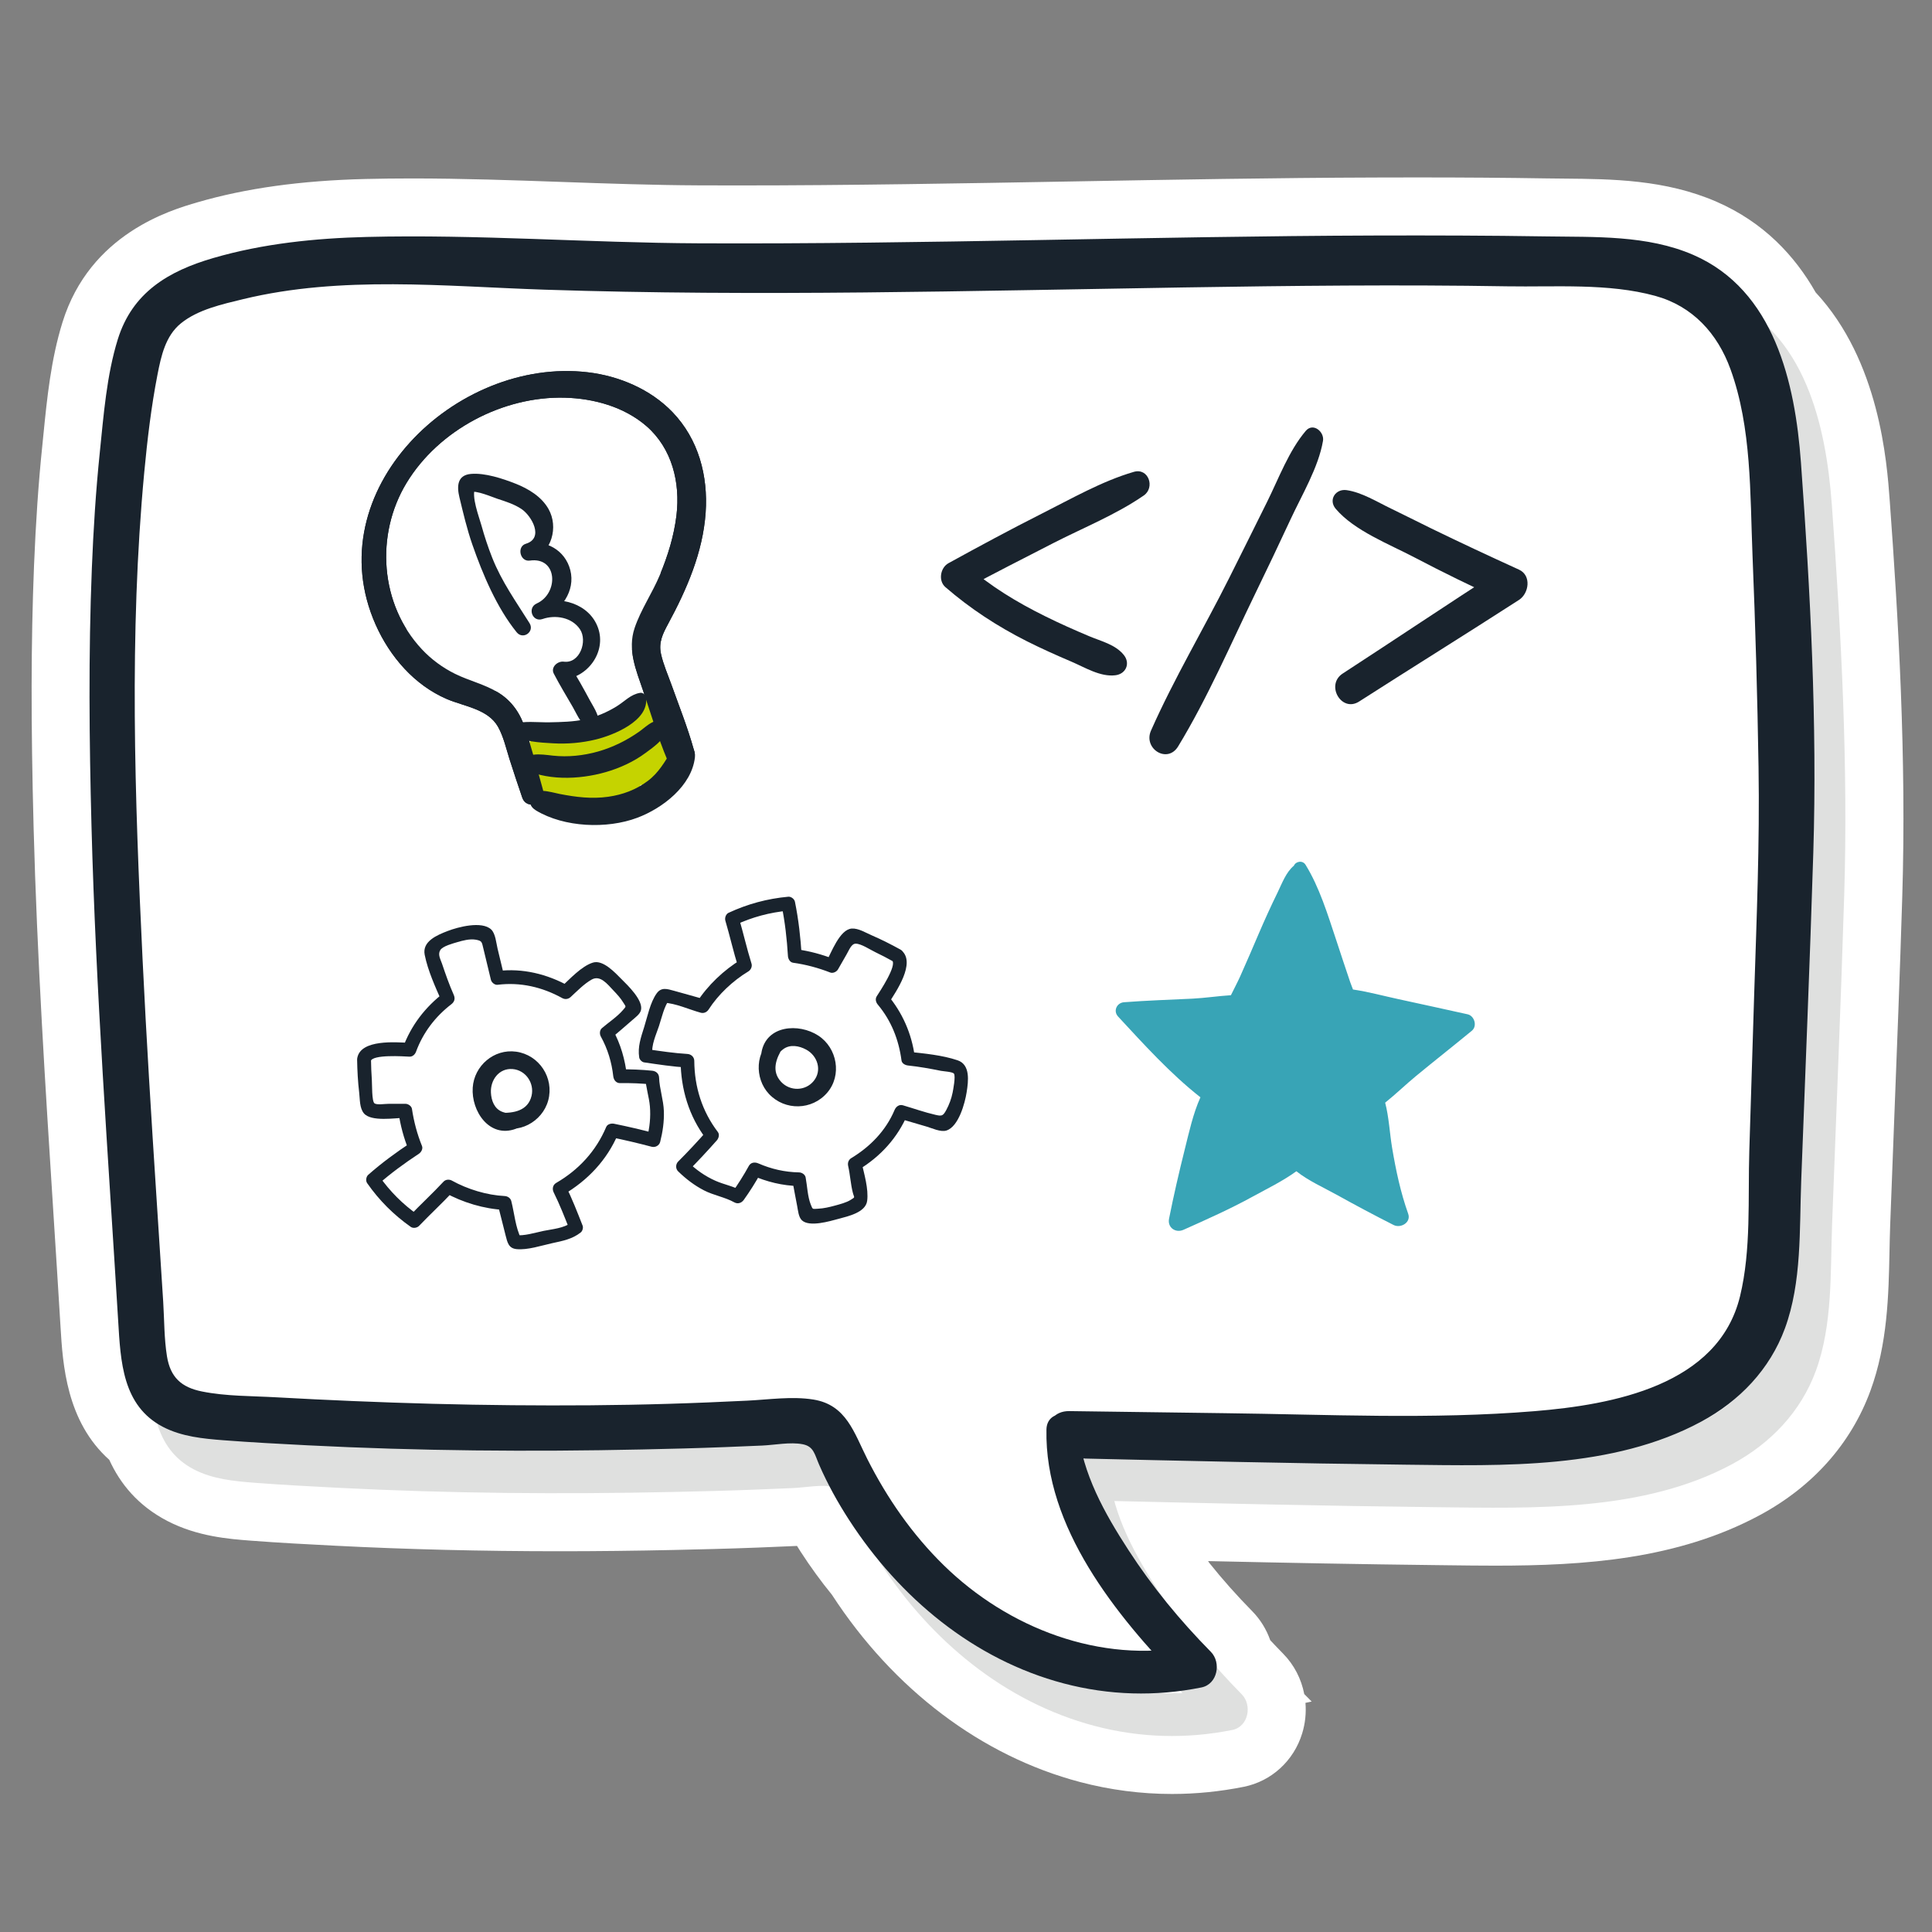
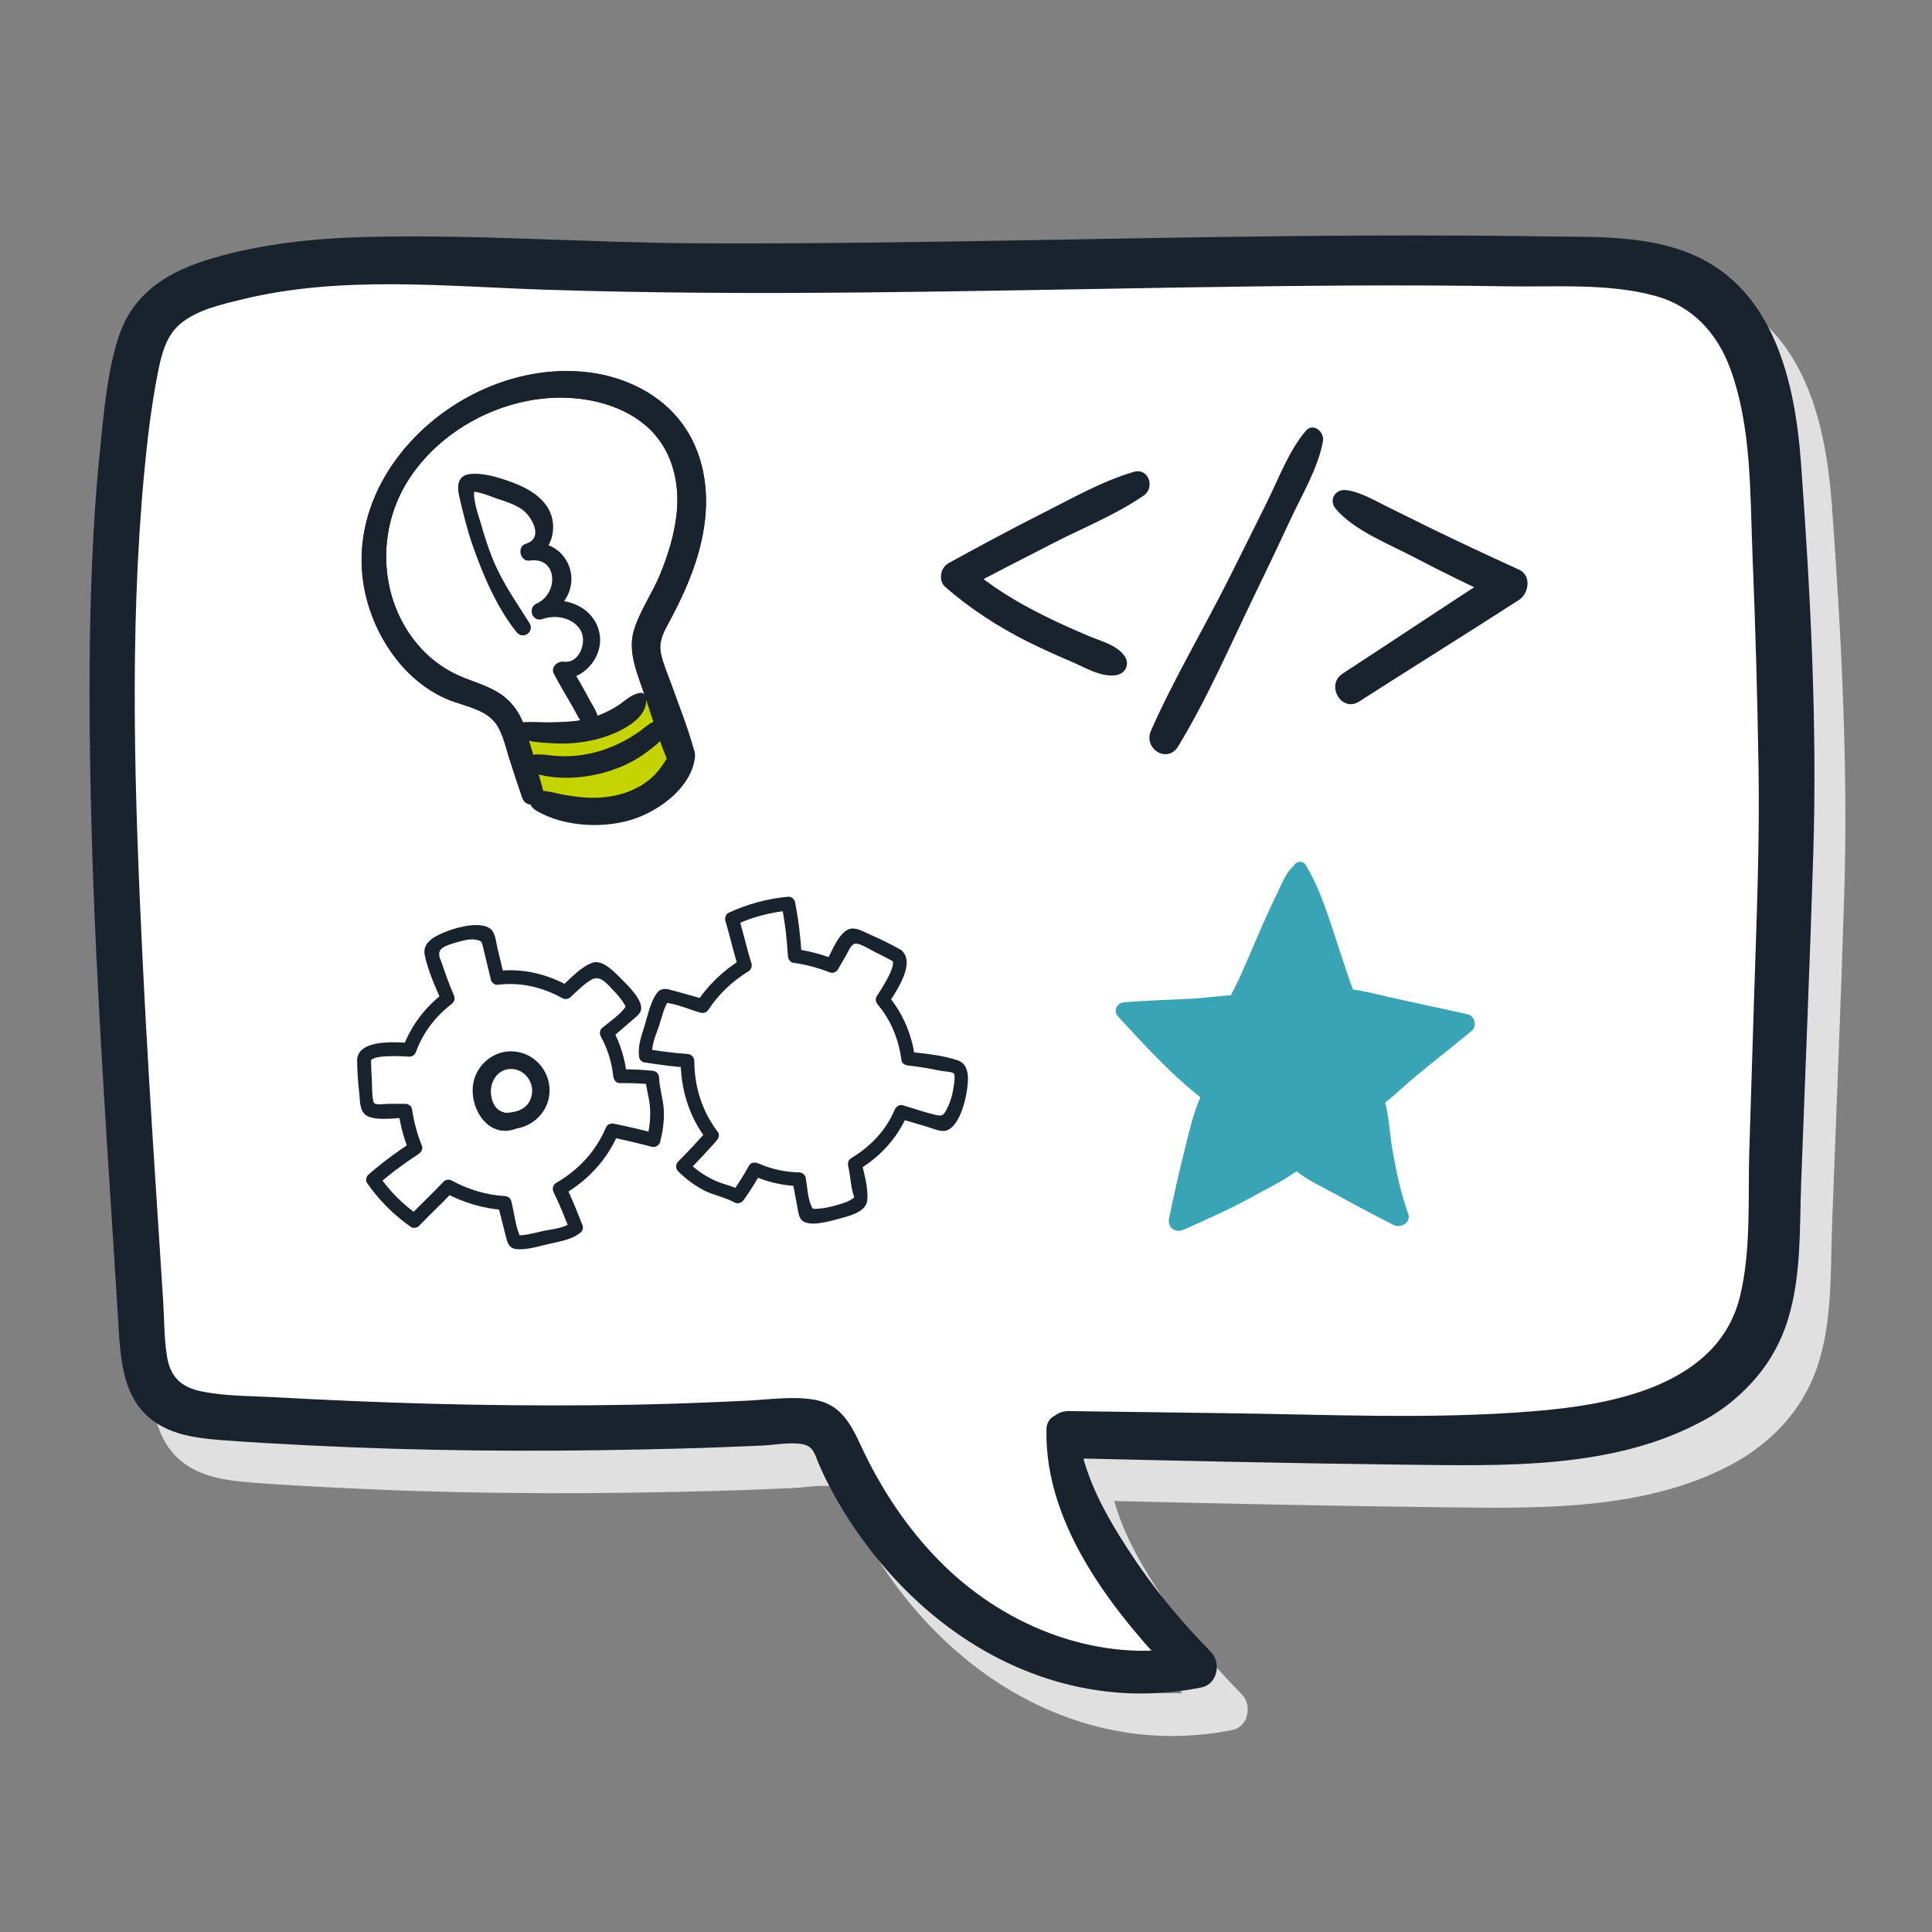
<svg xmlns="http://www.w3.org/2000/svg" version="1.1" id="Layer_1" x="0px" y="0px" viewBox="0 0 500 500" style="enable-background:new 0 0 500 500;" xml:space="preserve">
  <rect x="0" y="0" width="500" height="500" fill="#808080" stroke="none" />
  <style type="text/css">
	.st0{fill:#FFFFFF;}
	.st1{fill:#DFE0DF;}
	.st2{fill:#19232D;}
	.st3{fill:#38A4B6;}
	.st4{fill:#C5D300;}
</style>
-   <path class="st0" d="M489.06,129.56c-0.73-10.04-2.64-36.11-19.17-53.89c-5.39-9.48-13.45-18.15-25.63-23.45  c-13.27-5.78-27.18-5.89-39.44-6c-1.53-0.01-3.05-0.03-4.55-0.05c-10.37-0.17-21.44-0.25-33.85-0.25c-3.42,0-6.85,0.01-10.27,0.02  c-26.31,0.08-52.99,0.56-78.8,1.02c-28.3,0.5-57.57,1.03-86.3,1.03c-3.39,0-6.77-0.01-10.15-0.02c-11.7-0.05-23.73-0.47-35.37-0.88  c-12.71-0.45-25.86-0.91-38.9-0.91c-4.23,0-8.17,0.05-12.04,0.14c-16.73,0.41-30.97,2.39-43.53,6.05c-6.86,2-27.74,8.07-34.88,31.01  c-3.01,9.66-4.02,19.86-4.92,28.86c-0.11,1.1-0.22,2.2-0.33,3.29c-0.98,9.48-1.67,19.61-2.13,30.95  c-0.79,19.78-0.82,40.69-0.1,67.78c0.89,33.37,3.04,67.1,5.12,99.71c0.61,9.57,1.22,19.14,1.8,28.72l0.05,0.8  c0.57,9.47,1.47,24.35,12.61,34.31c2.79,6.12,7.37,11.84,15.04,15.83c7.79,4.04,16.01,4.66,21.45,5.08  c7.49,0.57,14.96,0.97,21.98,1.32c18.51,0.95,38.03,1.43,58.04,1.43c9.59,0,19.56-0.11,29.62-0.33c6.41-0.14,14-0.32,21.73-0.62  c3.25-0.13,6.51-0.26,9.77-0.41c0.12-0.01,0.23-0.02,0.35-0.02c0.31,0.49,0.61,0.98,0.93,1.48c2.53,3.91,5.24,7.64,8.11,11.16  c15.95,24.54,38.74,41.74,64.19,48.46c7.8,2.06,15.82,3.1,23.83,3.1c0,0,0,0,0,0c6.2,0,12.46-0.63,18.59-1.86  c7.14-1.44,12.93-6.73,15.09-13.81c0.8-2.61,1.07-5.29,0.85-7.91l1.61-0.34l-1.92-1.94c-0.76-3.9-2.61-7.56-5.48-10.46  c-1.13-1.15-2.23-2.31-3.32-3.47c-0.98-2.78-2.55-5.36-4.68-7.53c-3.98-4.04-7.68-8.21-11.08-12.46c-0.11-0.16-0.22-0.33-0.33-0.49  c20.69,0.46,39.57,0.82,58.97,1.04l3.25,0.04c3.94,0.05,8.02,0.1,12.14,0.1c22.92,0,47.08-1.58,68.42-13.07  c13.71-7.38,23.61-18.5,28.63-32.18c4.45-12.12,4.71-24.8,4.94-35.99c0.05-2.27,0.09-4.52,0.17-6.73  c0.33-8.83,0.67-17.66,1.01-26.48c0.75-19.19,1.52-39.03,2.12-58.58C493.42,196.04,491.29,160.03,489.06,129.56z" />
  <path class="st1" d="M278.82,380.96c-0.51,25.29,18,48.12,34.75,65.33c0.81-3.07,1.62-6.15,2.44-9.22  c-23.25,4.54-47.16-4.71-63.8-21.01c-8.12-7.95-14.63-17.34-19.75-27.47c-3.43-6.78-5.4-14.02-13.97-15.39  c-5.56-0.89-11.52,0.02-17.11,0.29c-6.8,0.33-13.6,0.62-20.41,0.82c-13.44,0.41-26.9,0.48-40.34,0.36  c-13.78-0.12-27.55-0.5-41.32-1.08c-6.55-0.28-13.11-0.59-19.66-0.96c-6.39-0.37-13.11-0.25-19.4-1.52  c-5.32-1.07-8.16-3.67-9.04-9.11c-0.74-4.6-0.68-9.43-0.97-14.08c-0.58-9.21-1.18-18.42-1.78-27.63  c-1.32-20.32-2.58-40.65-3.56-60.99c-2.02-41.91-3.5-84.18,0.43-126.03c0.8-8.48,1.8-16.96,3.43-25.32  c0.94-4.8,2.06-10.02,6.05-13.26c4.41-3.59,10.73-4.96,16.11-6.27c25.45-6.16,52.19-3.3,78.05-2.45  c55.12,1.81,110.26,0.29,165.38-0.58c27.89-0.44,55.8-0.76,83.7-0.29c12.47,0.21,26.2-0.86,38.33,2.47  c9.66,2.65,16.11,9.72,19.47,18.98c5.51,15.18,5.05,32.23,5.7,48.18c0.75,18.27,1.27,36.54,1.56,54.83  c0.32,19.73-0.51,39.4-1.14,59.12c-0.42,13.39-0.83,26.77-1.25,40.16c-0.38,12.31,0.52,25.59-2.4,37.63  c-5.61,23.11-32.97,28.08-53.19,29.74c-26.59,2.19-53.65,0.84-80.3,0.52c-13.36-0.16-26.73-0.35-40.09-0.54  c-7.85-0.11-7.84,12.01,0,12.19c29.01,0.67,58.01,1.35,87.02,1.68c25.27,0.29,53.58,1.21,76.52-11.14  c9.89-5.32,17.76-13.52,21.66-24.14c4.39-11.96,3.74-25.57,4.21-38.11c1.05-28.32,2.26-56.64,3.13-84.97  c1.04-33.54-0.76-67.59-3.2-101.04c-1.51-20.61-6.9-44.57-27.83-53.68c-11.92-5.19-25.52-4.6-38.25-4.8  c-14.61-0.23-29.22-0.27-43.84-0.23c-58.46,0.18-116.9,2.29-175.36,2.02c-28.6-0.13-57.29-2.36-85.87-1.65  c-13.35,0.33-26.85,1.71-39.71,5.45c-11.66,3.39-20.97,8.93-24.74,21.06c-2.88,9.28-3.66,19.6-4.65,29.23  c-1.03,9.98-1.66,19.99-2.06,30.01c-0.89,22.24-0.68,44.54-0.09,66.79c1.13,42.7,4.31,85.3,6.9,127.92  c0.64,10.5,1.06,22.04,11.64,27.52c4.83,2.5,10.34,3.03,15.68,3.44c7.19,0.55,14.4,0.93,21.61,1.3c28.83,1.47,57.71,1.7,86.57,1.08  c7.16-0.15,14.32-0.33,21.48-0.61c3.23-0.12,6.46-0.26,9.69-0.4c3.2-0.14,7.29-0.97,10.49-0.34c2.87,0.56,3.08,2.61,4.25,5.29  c2.18,5,4.81,9.76,7.78,14.34c12.97,20.02,32.2,36.12,55.53,42.27c11.7,3.09,23.78,3.43,35.63,1.04c4.18-0.84,5.19-6.43,2.44-9.22  c-7.96-8.08-15.15-16.81-21.32-26.33c-6.13-9.44-11.96-19.79-13.07-31.19C286.47,375.82,278.92,375.61,278.82,380.96L278.82,380.96z  " />
  <g>
    <path class="st0" d="M274.89,369.96c0.21,12.21,5.86,23.66,12.48,33.92c6.39,9.9,13.81,19.13,22.09,27.5   c-20.51,4.35-42.5-1.63-59.48-13.94c-13.1-9.49-23.36-22.5-30.71-36.84c-4.53-8.84-3.66-13.27-14.27-12.77   c-9.7,0.46-19.39,0.93-29.09,1.22c-39.34,1.17-78.75,0.4-118.02-2.31c-6.19-0.43-13.06-1.24-17.06-5.97   c-3.25-3.84-3.69-9.25-3.99-14.27c-3.98-67.37-13.91-182.45-2.34-248.94c1.03-5.92,2.33-12.12,6.33-16.6   c3.44-3.86,8.45-5.92,13.38-7.49c24.59-7.79,51.02-6.14,76.8-5.16c92.93,3.52,185.99-2.74,278.95-0.36   c10.12,0.26,20.75,0.77,29.39,6.04c14.74,9,18.71,28.42,19.86,45.65c1.45,21.55,3.71,80.19,2.97,101.78   c-1.09,31.99-2.18,63.99-3.28,95.98c-0.34,9.95-0.79,20.3-5.53,29.06c-7.19,13.28-22.62,19.84-37.42,22.82   c-16.81,3.38-34.08,3.4-51.23,3.28c-29.34-0.2-58.67-0.75-88-1.3" />
    <path class="st2" d="M270.82,369.96c-0.51,25.29,18,48.12,34.75,65.33c0.81-3.07,1.62-6.15,2.44-9.22   c-23.25,4.54-47.16-4.71-63.8-21.01c-8.12-7.95-14.63-17.34-19.75-27.47c-3.43-6.78-5.4-14.02-13.97-15.39   c-5.56-0.89-11.52,0.02-17.11,0.29c-6.8,0.33-13.6,0.62-20.41,0.82c-13.44,0.41-26.9,0.48-40.34,0.36   c-13.78-0.12-27.55-0.5-41.32-1.08c-6.55-0.28-13.11-0.59-19.66-0.96c-6.39-0.37-13.11-0.25-19.4-1.52   c-5.32-1.07-8.16-3.67-9.04-9.11c-0.74-4.6-0.68-9.43-0.97-14.08c-0.58-9.21-1.18-18.42-1.78-27.63   c-1.32-20.32-2.58-40.65-3.56-60.99c-2.02-41.91-3.5-84.18,0.43-126.03c0.8-8.48,1.8-16.96,3.43-25.32   c0.94-4.8,2.06-10.02,6.05-13.26c4.41-3.59,10.73-4.96,16.11-6.27c25.45-6.16,52.19-3.3,78.05-2.45   c55.12,1.81,110.26,0.29,165.38-0.58c27.89-0.44,55.8-0.76,83.7-0.29c12.47,0.21,26.2-0.86,38.33,2.47   c9.66,2.65,16.11,9.72,19.47,18.98c5.51,15.18,5.05,32.23,5.7,48.18c0.75,18.27,1.27,36.54,1.56,54.83   c0.32,19.73-0.51,39.4-1.14,59.12c-0.42,13.39-0.83,26.77-1.25,40.16c-0.38,12.31,0.52,25.59-2.4,37.63   c-5.61,23.11-32.97,28.08-53.19,29.74c-26.59,2.19-53.65,0.84-80.3,0.52c-13.36-0.16-26.73-0.35-40.09-0.54   c-7.85-0.11-7.84,12.01,0,12.19c29.01,0.67,58.01,1.35,87.02,1.68c25.27,0.29,53.58,1.21,76.52-11.14   c9.89-5.32,17.76-13.52,21.66-24.14c4.39-11.96,3.74-25.57,4.21-38.11c1.05-28.32,2.26-56.64,3.13-84.97   c1.04-33.54-0.76-67.59-3.2-101.04c-1.51-20.61-6.9-44.57-27.83-53.68c-11.92-5.19-25.52-4.6-38.25-4.8   c-14.61-0.23-29.22-0.27-43.84-0.23c-58.46,0.18-116.9,2.29-175.36,2.02c-28.6-0.13-57.29-2.36-85.87-1.65   c-13.35,0.33-26.85,1.71-39.71,5.45c-11.66,3.39-20.97,8.93-24.74,21.06c-2.88,9.28-3.66,19.6-4.65,29.23   c-1.03,9.98-1.66,19.99-2.06,30.01c-0.89,22.24-0.68,44.54-0.09,66.79c1.13,42.7,4.31,85.3,6.9,127.92   c0.64,10.5,1.06,22.04,11.64,27.52c4.83,2.5,10.34,3.03,15.68,3.44c7.19,0.55,14.4,0.93,21.61,1.3c28.83,1.47,57.71,1.7,86.57,1.08   c7.16-0.15,14.32-0.33,21.48-0.61c3.23-0.12,6.46-0.26,9.69-0.4c3.2-0.14,7.29-0.97,10.49-0.34c2.87,0.56,3.08,2.61,4.25,5.29   c2.18,5,4.81,9.76,7.78,14.34c12.97,20.02,32.2,36.12,55.53,42.27c11.7,3.09,23.78,3.43,35.63,1.04c4.18-0.84,5.19-6.43,2.44-9.22   c-7.96-8.08-15.15-16.81-21.32-26.33c-6.13-9.44-11.96-19.79-13.07-31.19C278.47,364.82,270.92,364.61,270.82,369.96L270.82,369.96   z" />
  </g>
  <path class="st2" d="M293.42,122.12c-8.3,2.42-16.19,6.98-23.89,10.85c-8.11,4.09-16.1,8.41-24.06,12.78  c-2.11,1.16-2.71,4.55-0.8,6.2c6.43,5.57,13.47,10.16,21.06,13.99c3.78,1.9,7.64,3.63,11.54,5.29c3.52,1.5,7.48,4,11.38,3.53  c2.75-0.33,3.95-3.09,2.18-5.27c-2.18-2.7-5.83-3.52-8.95-4.84c-3.85-1.62-7.66-3.31-11.4-5.17c-7.24-3.58-14.17-7.74-20.23-13.11  c-0.27,2.07-0.53,4.13-0.8,6.2c7.73-4.13,15.53-8.12,23.33-12.11c7.7-3.93,16.09-7.3,23.22-12.22  C298.99,126.18,297.26,121,293.42,122.12L293.42,122.12z" />
  <path class="st2" d="M337.93,111.51c-4.37,5.16-6.98,12.26-9.97,18.3c-3.28,6.61-6.56,13.22-9.87,19.82  c-6.59,13.15-14.26,26-20.21,39.44c-2.07,4.68,4.23,8.68,7.02,4.1c7.62-12.52,13.57-26.4,19.97-39.57  c3.09-6.36,6.13-12.74,9.11-19.16c2.93-6.32,7.23-13.46,8.41-20.34C342.79,111.76,339.83,109.27,337.93,111.51L337.93,111.51z" />
  <path class="st2" d="M345.69,131.69c4.8,5.66,13.83,9.13,20.32,12.54c7.41,3.89,14.9,7.55,22.52,11.02c0-2.61,0-5.23,0-7.84  c-13.74,8.87-27.33,17.98-41.04,26.9c-4.51,2.93-0.33,10.17,4.24,7.25c13.76-8.82,27.65-17.44,41.38-26.3c2.6-1.68,3.29-6.34,0-7.84  c-7.61-3.47-15.2-7.01-22.72-10.67c-3.48-1.69-6.91-3.46-10.39-5.13c-3.62-1.73-7.51-4.19-11.48-4.77  C345.65,126.42,343.71,129.36,345.69,131.69L345.69,131.69z" />
  <path class="st3" d="M379.82,262.5c-5.95-1.31-11.9-2.63-17.85-3.91c-3.86-0.83-7.84-1.92-11.82-2.51c-0.24-0.63-0.5-1.27-0.72-1.91  c-1.27-3.7-2.47-7.42-3.7-11.13c-2.14-6.42-4.27-13.43-7.85-19.23c-0.78-1.26-2.55-0.89-3.02,0.23c-2.04,1.68-3.08,4.59-4.21,6.91  c-1.74,3.55-3.37,7.14-4.93,10.78c-1.57,3.66-3.13,7.33-4.77,10.97c-0.73,1.61-1.59,3.22-2.39,4.86c-3.34,0.21-6.72,0.73-9.94,0.89  c-5.91,0.29-11.82,0.47-17.73,0.93c-1.87,0.14-2.86,2.27-1.53,3.7c6.56,7.08,13.53,14.8,21.31,20.9c-1.91,4.24-2.94,9.04-4.05,13.46  c-1.49,5.95-2.87,11.93-4.07,17.95c-0.46,2.31,1.69,3.79,3.74,2.88c6.05-2.7,12.06-5.38,17.87-8.57c3.57-1.96,7.8-4.01,11.34-6.58  c3.12,2.47,7.02,4.2,10.42,6.08c4.86,2.7,9.78,5.32,14.74,7.83c1.83,0.93,4.58-0.64,3.78-2.9c-1.98-5.56-3.18-11.25-4.16-17.06  c-0.62-3.69-0.81-7.91-1.8-11.7c2.77-2.22,5.38-4.75,7.99-6.9c4.79-3.95,9.67-7.78,14.46-11.73  C382.38,265.52,381.57,262.89,379.82,262.5z" />
  <g>
    <g>
      <path class="st0" d="M137.82,205.36c-1.43-4.65-2.86-9.31-4.29-13.96c-0.7-2.29-1.44-4.64-2.92-6.53c-3-3.83-8.23-4.86-12.73-6.7    c-15.96-6.53-24.27-26.24-20.11-42.97c4.17-16.73,18.94-29.63,35.59-34.14c14.93-4.04,33.28-0.69,41.44,12.44    c8.45,13.61,2.91,31.48-4.8,45.51c-1.32,2.39-2.72,4.86-2.89,7.58c-0.14,2.31,0.63,4.57,1.39,6.76    c2.54,7.33,5.09,14.65,7.63,21.97" />
      <g>
        <path class="st2" d="M140.51,204.35c-1.42-5.2-2.84-10.41-4.49-15.54c-1.29-4.02-3.41-7.3-7.04-9.55     c-3.49-2.16-7.53-3.06-11.19-4.86c-3.22-1.59-6.18-3.76-8.63-6.39c-10.84-11.59-12.07-29.62-3.96-43.01     c8.34-13.76,24.99-22.5,40.98-22.08c7.51,0.2,15.36,2.37,21.11,7.35c6.63,5.76,8.8,14.61,7.78,23.1     c-0.64,5.33-2.24,10.48-4.3,15.43c-1.94,4.66-4.92,8.95-6.53,13.72c-1.9,5.63,0.37,10.86,2.18,16.2     c2.02,5.97,3.83,12.09,6.27,17.91c1.85,4.42,8.14,1.93,6.88-2.59c-1.58-5.69-3.79-11.23-5.78-16.79     c-0.94-2.63-2.14-5.32-2.73-8.04c-0.64-2.95,0.45-5.16,1.82-7.7c4.85-8.98,9.03-18.54,9.74-28.86     c0.65-9.52-1.84-18.97-8.56-25.97c-5.7-5.93-13.8-9.37-21.9-10.33c-34.24-4.07-70.29,30.72-54.94,65.32     c3.67,8.26,10.02,15.64,18.44,19.25c4.45,1.9,10.65,2.58,13.23,7.18c1.44,2.57,2.11,5.67,3,8.46c1.05,3.28,2.13,6.55,3.25,9.81     C136.35,209.92,141.47,207.86,140.51,204.35L140.51,204.35z" />
      </g>
    </g>
    <g>
      <g>
-         <path class="st0" d="M104.96,167.4c3.01,2.7,6.09,5.32,9.14,7.96c2.67,2.31,5.11,4.87,8.93,4.37c3.01-0.4,4.34-3.56,2.79-6.08     c-2.87-4.65-7.95-8.42-9.68-13.68c-1.71,1.22-3.42,2.44-5.13,3.65c4.78,5.06,9.77,9.83,15.09,14.33c3.39,2.87,8-1.59,5.6-5.2     c-3.55-5.35-7.34-10.22-9.11-16.5c-1.94,1.03-3.87,2.07-5.81,3.1c5.09,5.81,9.04,12.37,14.85,17.57     c3.47,3.11,8.09-1.66,5.75-5.34c-2.87-4.52-5.15-9.24-6.27-14.51c-2.25,0.83-4.48,1.67-6.73,2.5c2.33,3.57,4.54,7.24,6.79,10.86     c1.85,2.97,3.66,5.97,7.01,7.42c4.05,1.75,6.97-2.64,5.08-6.1c-2.9-5.31-5.07-11.01-6.55-16.87c-1.98,1.06-3.95,2.11-5.93,3.16     c2.38,3.2,3.82,6.9,5.77,10.35c1.49,2.63,4.08,7.06,7.48,7.26c4.33,0.26,4.86-3.76,4.11-6.99c-1.07-4.55-3.09-9.04-2.5-13.81     c-2.2,0.2-4.4,0.4-6.6,0.6c2.3,6.09,3.85,12.48,8.28,17.42c2.51,2.8,7.74,0.72,6.18-3.29c-2.08-5.37-2.74-10.87-1.92-16.58     c-1.48,0.77-2.97,1.54-4.46,2.31c-1.24-0.6-0.03,1.31,0.19,2.06c0.4,1.4,0.81,2.8,1.21,4.2c0.75,2.62,1.53,5.16,2.51,7.71     c1.28,3.33,6.36,2.16,6.09-1.4c-0.17-2.22-0.39-4.44-0.49-6.66c-0.02-0.55-0.46-4.58,0.01-4.81c-1.44-0.9-2.88-1.8-4.32-2.71     c0.5,4.85,1.03,9.7,1.71,14.52c0.61,4.35,6.88,3.75,6.77-0.62c-0.12-4.84,0-9.99,3.06-14c-1.76-0.55-3.52-1.09-5.28-1.64     c-0.07,4.73-0.49,9.44-0.49,14.17c0,3.95,5.49,3.51,6.43,0.28c1.59-5.39,3.88-10.43,6.53-15.37c1.85-3.46-3.45-5.74-5.42-2.54     c-3.07,5-5.41,10.39-7.25,15.96c2.06,0.36,4.12,0.72,6.18,1.09c0.15-4.71-0.1-9.42-0.03-14.12c0.04-2.61-3.79-3.59-5.28-1.64     c-4.11,5.38-4.97,11.86-5.22,18.44c2.26-0.21,4.51-0.41,6.77-0.62c-0.59-4.84-1.33-9.67-2.09-14.48     c-0.41-2.57-2.88-3.52-5.05-2.31c-2.34,1.3-3.12,3.88-3.18,6.41c-0.08,3.72,0.31,7.5,0.37,11.23c2.03-0.47,4.06-0.93,6.09-1.4     c-0.85-3.66-2.04-7.19-3.2-10.77c-0.84-2.59-1.29-5.39-3.92-6.71c-1.84-0.93-4.09,0.34-4.46,2.31     c-1.26,6.82-0.71,13.63,1.53,20.19c2.06-1.1,4.12-2.2,6.18-3.29c-3.47-4.58-5.5-10.44-7.6-15.73c-1.19-2.99-6.22-2.91-6.6,0.6     c-0.34,3.13-0.03,6.03,0.71,9.08c0.37,1.53,0.85,3.04,1.17,4.59c0.16,0.79,0.3,1.58,0.4,2.39c0.06,0.38,0.1,0.76,0.12,1.13     c0.05,0.92,0.09,0.76,0.14-0.47c1-0.71,2.01-1.4,3-2.11c1.19-0.1,0.61-0.07,0.17-0.82c-0.39-0.67-0.99-1.3-1.43-1.95     c-0.81-1.22-1.53-2.51-2.23-3.81c-1.41-2.61-2.79-5.21-4.65-7.54c-1.91-2.4-6.79-1.27-6.13,2.27c1.24,6.64,3.12,13.04,5.91,19.2     c1.86-1.72,3.72-3.44,5.58-5.16c-2.45-1.23-3.93-4.46-5.42-6.63c-1.94-2.84-3.92-5.66-5.8-8.54c-1.95-2.99-7.38-1.16-6.73,2.5     c1.16,6.58,3.41,12.91,7.23,18.43c1.92-1.78,3.84-3.56,5.75-5.34c-5.31-4.39-10.3-9.89-14.51-15.35     c-1.82-2.36-6.77-1.21-6.01,2.23c1.56,7.1,5.06,13.61,9.25,19.5c1.87-1.73,3.73-3.47,5.6-5.2c-5.4-4.32-10.72-8.77-15.85-13.41     c-2.4-2.17-6.36,0.68-5.13,3.65c2.28,5.54,6.37,9.71,9.03,14.99c1.09-1.73,2.17-3.47,3.26-5.2c0.56,0.2,0.42,0.07-0.43-0.39     c-0.67-0.46-1.34-0.92-2.01-1.38c-1.17-0.81-2.32-1.63-3.48-2.44c-2.49-1.75-4.98-3.49-7.5-5.19     C105.66,160.47,101.94,164.7,104.96,167.4L104.96,167.4z" />
-       </g>
+         </g>
    </g>
    <g>
      <path class="st2" d="M139.18,194.41c0.04-0.62,0.36-1.2,0.85-1.58c0.24,4.07,1.08,8.1,2.46,11.93c1.33-4.38,2.65-8.77,3.97-13.14    c2.81,4.15-0.3,10.69,3.09,14.38c0.9-4.88,2.26-9.69,4.05-14.32c0.6,0.07,0.75,0.86,0.75,1.46c0.03,4.11,0.45,8.21,1.28,12.24    c0.9-0.63,1.16-1.81,1.35-2.89c0.81-4.55,1.63-9.11,2.44-13.66c0.46,4.08-0.18,11.61,0.54,15.66c0.12,0.68,1.79-1.9,2.45-2.1    c0.49-4.85,0.97-9.7,1.46-14.55c0.88,3.43,1.75,6.86,2.63,10.29c0.22,0.84,0.59,1.83,1.44,1.99c0.87-3.74-2.09-12.45-0.89-16.1    c1.39,3,2.78,10.87,3.54,14.09" />
      <path class="st4" d="M174.26,197.79c-0.65-4.99-1.91-10.38-3.82-15.04c-1.44-3.51-6.06-2.74-7,0.64c-0.1,0.34-0.17,0.69-0.23,1.03    c-0.98,0.19-1.89,0.71-2.42,1.52c-1.73-0.7-4.12,0.07-4.59,2.32c-0.09,0.41-0.17,0.82-0.26,1.22c-0.28-0.26-0.6-0.51-0.99-0.75    c-1.44-0.87-3.75,0.05-4.33,1.57c-0.23,0.58-0.45,1.17-0.66,1.75c-0.25-0.75-0.56-1.49-0.97-2.24c-1.07-1.95-4.68-1.63-5.38,0.49    c-0.22,0.65-0.44,1.3-0.65,1.96c-0.81-3.53-6.07-2.93-5.97,0.86c0,0.12,0.02,0.22,0.03,0.32c0.07,4.29,0.94,8.44,2.26,12.52    c1.09,3.38,5.21,2.43,6.41-0.16c0.31,0.73,0.7,1.43,1.19,2.1c1.64,2.2,4.94,1.5,5.79-0.94c1.1,2,3.75,2.35,5.58,0.61    c0.85,0.55,2.22,0.69,3.05,0.27c1.83-0.94,3.82-2.79,4.51-4.78c0.19,0.12,0.37,0.23,0.59,0.33c1.84,0.89,3.95-0.02,4.8-1.73    C172.96,201.37,174.55,199.95,174.26,197.79z" />
    </g>
    <g>
      <g>
        <path class="st2" d="M137.2,207.05c0,0.16-0.01,0.33-0.01,0.49c-0.02,1,0.79,1.75,1.55,2.22c7.29,4.38,18.33,4.83,26.18,1.88     c6.51-2.43,14.11-8.24,14.93-15.66c0.41-3.68-4.06-4.85-5.91-1.88c-1.88,3.01-3.42,5.86-6.34,8.04c-3,2.25-6.48,3.54-10.19,4.06     c-4.26,0.61-8.39,0.09-12.59-0.73C142.74,205.08,137.29,203.19,137.2,207.05L137.2,207.05z" />
      </g>
    </g>
    <g>
      <g>
        <path class="st2" d="M134.59,198.55c6.45,3.58,15.2,3.27,22.15,1.28c3.66-1.05,7.28-2.7,10.34-4.98     c1.77-1.32,6.57-4.47,4.99-7.21c-1.68-2.88-4.95,0.51-6.55,1.64c-3.26,2.31-6.93,4.14-10.78,5.22     c-3.74,1.06-7.77,1.48-11.64,1.06c-3.22-0.35-7.09-1.12-8.71,2.41C134.28,198.2,134.38,198.44,134.59,198.55L134.59,198.55z" />
      </g>
    </g>
    <g>
      <g>
        <path class="st2" d="M132.36,190.15c3.12,1.81,7.24,2.02,10.78,2.22c3.7,0.21,7.41-0.11,11.01-0.98     c4.54-1.1,13.84-4.8,13.04-10.81c-0.1-0.72-0.75-1.4-1.53-1.27c-2.44,0.38-4.04,2.24-6.07,3.49c-2.51,1.55-5.28,2.74-8.17,3.36     c-3.02,0.65-6.14,0.71-9.21,0.77c-3.24,0.06-6.6-0.48-9.74,0.53C131.17,187.87,131.35,189.56,132.36,190.15L132.36,190.15z" />
      </g>
    </g>
    <g>
-       <path class="st0" d="M153.63,187.79c-2.63-4.79-5.33-9.55-8.1-14.27c5.08,0.52,9.08-5.84,7.12-10.56s-8.22-6.68-12.96-4.77    c3.68-1.44,6.37-5.4,5.81-9.31s-4.75-7.05-8.57-6.04c3.75-1,4.9-6.25,2.98-9.62c-1.92-3.37-5.74-5.14-9.44-6.31    c-2.59-0.82-5.26-1.46-7.94-1.91c-0.54-0.09-1.17-0.15-1.56,0.23c-0.41,0.4-0.36,1.06-0.27,1.62c2.01,12.8,7.1,25.11,14.7,35.6" />
      <g>
        <path class="st2" d="M154.56,188.23c1.09-2.41-0.72-4.81-1.87-6.93c-1.66-3.08-3.36-6.2-5.28-9.13     c-0.56,1.22-1.12,2.44-1.68,3.66c6.33-0.43,11.21-7.08,9.07-13.26c-2.21-6.4-9.97-8.54-15.88-6.39c0.51,1.34,1.01,2.68,1.51,4.02     c4.78-2.19,8.56-7.2,7.16-12.67c-1.34-5.19-6.41-8-11.47-6.81c0.53,1.41,1.06,2.82,1.59,4.23c5.06-2.04,6.88-8.54,4.25-13.21     c-1.81-3.22-5.2-5.25-8.54-6.57c-3.32-1.31-7.94-2.84-11.54-2.52c-3.56,0.31-3.67,3.19-2.99,6.03c1,4.14,1.96,8.26,3.36,12.28     c2.67,7.67,6.31,16.31,11.46,22.67c1.65,2.04,4.72-0.14,3.32-2.37c-3.5-5.58-7.18-10.7-9.64-16.9c-1.09-2.75-2.02-5.58-2.81-8.43     c-0.59-2.15-2.69-7.53-1.58-9.74c-0.42,0.39-0.84,0.78-1.26,1.17c1.51-0.54,5.65,1.29,7.03,1.74c2.12,0.69,4.34,1.39,6.21,2.65     c2.58,1.73,5.91,7.52,1.12,8.97c-2.43,0.73-1.52,4.72,1,4.36c7.3-1.04,7.51,8.55,1.8,11.1c-2.51,1.12-1.12,4.94,1.51,4.02     c3.32-1.15,7.59-0.45,9.67,2.64c2.04,3.01,0,8.96-4.18,8.4c-1.57-0.21-3.46,1.42-2.58,3.1c1.53,2.95,3.27,5.8,4.93,8.67     c1.25,2.16,2.43,5.41,5.16,5.79C153.89,188.87,154.37,188.65,154.56,188.23L154.56,188.23z" />
      </g>
    </g>
    <g>
      <g>
        <path class="st2" d="M140.51,204.35c-1.42-5.2-2.84-10.41-4.49-15.54c-1.29-4.02-3.41-7.3-7.04-9.55     c-3.49-2.16-7.53-3.06-11.19-4.86c-3.22-1.59-6.18-3.76-8.63-6.39c-10.84-11.59-12.07-29.62-3.96-43.01     c8.34-13.76,24.99-22.5,40.98-22.08c7.51,0.2,15.36,2.37,21.11,7.35c6.63,5.76,8.8,14.61,7.78,23.1     c-0.64,5.33-2.24,10.48-4.3,15.43c-1.94,4.66-4.92,8.95-6.53,13.72c-1.9,5.63,0.37,10.86,2.18,16.2     c2.02,5.97,3.83,12.09,6.27,17.91c1.85,4.42,8.14,1.93,6.88-2.59c-1.58-5.69-3.79-11.23-5.78-16.79     c-0.94-2.63-2.14-5.32-2.73-8.04c-0.64-2.95,0.45-5.16,1.82-7.7c4.85-8.98,9.03-18.54,9.74-28.86     c0.65-9.52-1.84-18.97-8.56-25.97c-5.7-5.93-13.8-9.37-21.9-10.33c-34.24-4.07-70.29,30.72-54.94,65.32     c3.67,8.26,10.02,15.64,18.44,19.25c4.45,1.9,10.65,2.58,13.23,7.18c1.44,2.57,2.11,5.67,3,8.46c1.05,3.28,2.13,6.55,3.25,9.81     C136.35,209.92,141.47,207.86,140.51,204.35L140.51,204.35z" />
      </g>
    </g>
  </g>
  <g>
    <g>
      <path class="st2" d="M128.67,291.32c5.33,2.49,11.7-0.96,13.21-6.54c1.58-5.82-2.34-11.79-8.33-12.61    c-5.7-0.78-10.83,3.63-11.21,9.3c-0.41,6.07,4.3,13.17,11.13,10.67c1.76-0.64,1.63-2.78,0-3.47c-1.15-0.48-2.41-0.5-3.56-0.96    c-2-0.81-2.76-2.92-2.86-4.92c-0.17-3.22,2.05-6.39,5.59-6.12c3.42,0.26,5.7,3.66,4.93,6.92c-0.92,3.88-4.62,4.53-8,4.4    C127.87,287.92,127.05,290.56,128.67,291.32L128.67,291.32z" />
    </g>
  </g>
  <g>
    <g>
      <path class="st2" d="M92.42,274.23c0.05,2.87,0.2,5.72,0.54,8.57c0.2,1.68,0.07,3.93,1.2,5.31c1.87,2.28,8.16,1.2,10.7,1.17    c-0.57-0.43-1.15-0.88-1.72-1.31c0.5,3.32,1.34,6.5,2.6,9.61c0.27-0.67,0.54-1.34,0.82-2.02c-3.92,2.58-7.74,5.37-11.26,8.48    c-0.55,0.48-0.71,1.55-0.28,2.16c3.11,4.45,6.85,8.19,11.29,11.32c0.62,0.44,1.65,0.26,2.16-0.28c2.88-3.01,5.95-5.83,8.79-8.88    c-0.72,0.1-1.44,0.18-2.16,0.28c4.65,2.57,10.17,4.23,15.47,4.49c-0.57-0.43-1.15-0.88-1.72-1.31c0.69,2.63,1.32,5.28,2,7.91    c0.46,1.78,0.75,3.33,2.82,3.54c2.85,0.29,6.42-0.92,9.21-1.53c2.7-0.59,5.26-1.05,7.44-2.81c0.44-0.36,0.67-1.21,0.46-1.74    c-1.38-3.51-2.74-7.02-4.42-10.4c-0.21,0.81-0.43,1.63-0.64,2.44c6.33-3.69,11.37-9,14.24-15.78c-0.67,0.27-1.34,0.54-2.02,0.82    c3.6,0.73,7.17,1.57,10.72,2.51c0.92,0.24,1.95-0.31,2.19-1.25c0.66-2.61,1.05-5.26,0.96-7.95c-0.1-2.95-1.13-5.77-1.24-8.7    c-0.04-1.04-0.79-1.68-1.78-1.78c-2.78-0.28-5.52-0.39-8.31-0.35c0.6,0.6,1.19,1.19,1.78,1.78c-0.48-4.3-1.61-8.29-3.7-12.09    c-0.1,0.72-0.18,1.44-0.28,2.16c1.81-1.55,3.65-3.07,5.43-4.66c0.75-0.67,1.93-1.47,2.18-2.54c0.58-2.57-3.43-6.39-5.01-7.97    c-1.67-1.68-4.79-5.1-7.4-4.32c-2.97,0.89-6.12,4.37-8.33,6.41c0.72-0.1,1.44-0.18,2.16-0.28c-5.69-3.15-12.05-4.74-18.55-3.94    c0.57,0.43,1.15,0.88,1.72,1.31c-0.58-2.38-1.14-4.77-1.72-7.15c-0.33-1.37-0.52-3.85-1.64-4.91c-2.43-2.29-8.65-0.62-11.26,0.39    c-2.73,1.05-6.65,2.67-5.95,6.16c0.82,4.11,2.76,8.35,4.45,12.17c0.21-0.81,0.43-1.63,0.64-2.44c-4.95,3.79-8.6,8.5-10.76,14.37    c0.57-0.43,1.15-0.88,1.72-1.31c-3.6-0.18-12.51-0.93-13.48,3.83c-0.45,2.24,2.98,3.2,3.44,0.95c0.37-1.85,8.6-1.28,10.04-1.21    c0.83,0.04,1.46-0.59,1.72-1.31c1.81-4.91,4.97-9.06,9.11-12.24c0.83-0.64,1.07-1.46,0.64-2.44c-1.17-2.63-2.12-5.35-3.04-8.08    c-0.39-1.15-1.15-2.35-0.45-3.5c0.63-1.05,3.3-1.73,4.36-2.05c1.43-0.43,3.27-0.91,4.76-0.66c1.71,0.29,1.62,0.59,2.03,2.27    c0.66,2.69,1.3,5.4,1.95,8.1c0.16,0.69,0.97,1.4,1.72,1.31c5.92-0.73,11.56,0.58,16.76,3.45c0.72,0.4,1.57,0.27,2.16-0.28    c1.64-1.51,3.47-3.41,5.42-4.51c2.25-1.28,4.1,1.18,5.66,2.82c0.91,0.95,1.86,1.98,2.54,3.11c0.71,1.17,0.84,0.88-0.1,1.97    c-1.5,1.74-3.7,3.18-5.43,4.66c-0.6,0.52-0.64,1.51-0.28,2.16c1.78,3.23,2.81,6.64,3.22,10.29c0.11,0.94,0.73,1.8,1.78,1.78    c2.78-0.05,5.54,0.07,8.31,0.35c-0.6-0.6-1.19-1.19-1.78-1.78c0.1,2.53,0.95,4.91,1.17,7.43c0.24,2.81-0.07,5.55-0.75,8.27    c0.73-0.41,1.46-0.83,2.19-1.25c-3.55-0.95-7.12-1.78-10.72-2.51c-0.69-0.14-1.7,0.07-2.02,0.82c-2.64,6.25-7.11,11.1-12.96,14.5    c-0.88,0.51-1.07,1.57-0.64,2.44c1.54,3.1,2.8,6.32,4.07,9.55c0.16-0.58,0.31-1.15,0.46-1.74c-1.81,1.47-4.95,1.71-7.15,2.16    c-2.25,0.47-5.06,1.38-7.35,1.09c0.52,0.29,1.02,0.59,1.54,0.88c-1.45-2.76-1.76-6.66-2.54-9.68c-0.2-0.79-0.94-1.27-1.72-1.31    c-4.61-0.23-9.6-1.75-13.66-4c-0.67-0.37-1.62-0.31-2.16,0.28c-2.84,3.05-5.91,5.87-8.79,8.88c0.72-0.1,1.44-0.18,2.16-0.28    c-3.92-2.76-7.26-6.11-10.02-10.04c-0.1,0.72-0.18,1.44-0.28,2.16c3.3-2.91,6.87-5.51,10.54-7.93c0.6-0.39,1.12-1.27,0.82-2.02    c-1.26-3.11-2.1-6.3-2.6-9.61c-0.12-0.75-1-1.32-1.72-1.31c-1.48,0.02-2.95,0.02-4.43,0.01c-0.79-0.01-2.84,0.33-3.52-0.11    c-0.76-0.49-0.62-5-0.71-6.09c-0.13-1.76-0.19-3.52-0.22-5.29C95.95,271.93,92.39,271.93,92.42,274.23z" />
    </g>
  </g>
  <g>
    <g>
-       <path class="st2" d="M200.15,268.67c-4.73,3.25-4.97,10.4-1.12,14.47c4.13,4.36,11.12,4.22,15.05-0.35    c3.87-4.51,2.59-11.58-2.29-14.77c-5.05-3.3-13.5-2.73-14.73,4.38c-0.23,1.34,1.26,3.09,2.64,2.03c1.11-0.85,1.88-2.05,2.97-2.88    c1.77-1.35,4.15-0.91,5.99,0.1c2.92,1.59,4.15,5.37,1.93,8.1c-2.13,2.63-6.1,2.71-8.41,0.26c-2.61-2.78-1.35-6.08,0.41-8.87    C203.51,269.65,201.64,267.65,200.15,268.67L200.15,268.67z" />
-     </g>
+       </g>
  </g>
  <g>
    <g>
      <path class="st2" d="M233.04,245.75c-2.43-1.34-4.91-2.6-7.46-3.7c-1.55-0.67-3.43-1.85-5.14-1.74c-3.16,0.21-5.35,6.39-6.66,8.71    c0.67-0.27,1.34-0.54,2.02-0.82c-3.12-1.21-6.31-2.07-9.63-2.53c0.43,0.57,0.88,1.15,1.31,1.72c-0.29-4.7-0.81-9.4-1.75-14.01    c-0.14-0.71-0.98-1.38-1.72-1.31c-5.44,0.5-10.52,1.87-15.47,4.17c-0.69,0.33-1.02,1.31-0.82,2.02c1.18,4,2.09,8.06,3.33,12.04    c0.27-0.67,0.54-1.34,0.82-2.02c-4.53,2.74-8.72,6.71-11.57,11.16c0.67-0.27,1.34-0.54,2.02-0.82c-2.63-0.72-5.23-1.49-7.86-2.2    c-1.77-0.48-3.28-1.02-4.5,0.65c-1.68,2.32-2.4,6.02-3.25,8.73c-0.83,2.65-1.72,5.11-1.28,7.89c0.09,0.54,0.7,1.17,1.25,1.25    c3.73,0.55,7.46,1.12,11.24,1.35c-0.6-0.6-1.19-1.19-1.78-1.78c0.06,7.35,2.14,14.35,6.6,20.23c0.1-0.72,0.18-1.44,0.28-2.16    c-2.42,2.76-4.93,5.44-7.52,8.04c-0.67,0.68-0.69,1.85,0,2.52c2,1.95,4.2,3.64,6.68,4.92c2.52,1.3,5.42,1.75,7.87,3.11    c0.9,0.5,1.87,0.16,2.44-0.64c1.62-2.27,3.09-4.59,4.43-7.04c-0.81,0.21-1.63,0.43-2.44,0.64c3.97,1.72,7.99,2.74,12.33,2.82    c-0.57-0.43-1.15-0.88-1.72-1.31c0.41,2.16,0.79,4.33,1.22,6.49c0.22,1.09,0.33,2.86,1.24,3.7c1.97,1.8,7.21,0.21,9.45-0.39    c2.48-0.67,7.02-1.65,7.42-4.65c0.41-3.07-0.79-7.06-1.47-10.03c-0.27,0.67-0.54,1.34-0.82,2.02c5.75-3.47,10.19-8.33,12.81-14.54    c-0.73,0.41-1.46,0.83-2.19,1.25c2.35,0.69,4.7,1.38,7.06,2.07c1.36,0.39,3.63,1.49,5.11,1.02c3.18-0.98,4.83-7.17,5.25-9.93    c0.45-2.86,1-7.12-2.35-8.25c-3.97-1.34-8.63-1.77-12.79-2.21c0.57,0.43,1.15,0.88,1.72,1.31c-0.81-6-3.17-11.38-7.05-16.03    c0.1,0.72,0.18,1.44,0.28,2.16c1.95-3.04,7.04-10.4,3.39-13.61c-1.72-1.51-4.25,1-2.52,2.52c1.4,1.24-3.17,8.08-3.95,9.29    c-0.45,0.71-0.22,1.57,0.28,2.16c3.49,4.17,5.42,9.09,6.13,14.45c0.11,0.82,1.01,1.24,1.72,1.31c2.86,0.3,5.69,0.81,8.5,1.38    c0.61,0.12,2.95,0.24,3.34,0.71c0.52,0.62-0.24,4.44-0.33,4.91c-0.32,1.59-0.88,3.1-1.65,4.53c-0.83,1.54-1.17,1.61-2.77,1.24    c-2.84-0.65-5.64-1.65-8.43-2.47c-1.01-0.3-1.83,0.37-2.19,1.25c-2.25,5.31-6.28,9.45-11.18,12.41c-0.71,0.42-1,1.23-0.82,2.02    c0.52,2.27,0.64,4.68,1.21,6.92c0.37,1.46,0.72,1.05-0.57,1.88c-1.07,0.69-2.86,1.15-4.11,1.49c-1.39,0.38-2.88,0.73-4.32,0.79    c-1.47,0.05-1.33,0.31-1.88-1.06c-0.83-2.08-0.92-4.85-1.33-7.03c-0.14-0.77-0.98-1.3-1.72-1.31c-3.68-0.07-7.15-0.86-10.53-2.33    c-0.87-0.38-1.93-0.29-2.44,0.64c-1.34,2.44-2.82,4.77-4.43,7.04c0.81-0.21,1.63-0.43,2.44-0.64c-2.09-1.16-4.47-1.57-6.64-2.53    c-2.71-1.2-5.07-2.87-7.19-4.94c0,0.84,0,1.68,0,2.52c2.59-2.61,5.09-5.29,7.52-8.04c0.48-0.54,0.77-1.51,0.28-2.16    c-4.11-5.41-6.06-11.65-6.11-18.43c-0.01-1-0.81-1.72-1.78-1.78c-3.45-0.21-6.87-0.72-10.29-1.22c0.41,0.41,0.83,0.83,1.25,1.25    c-0.37-2.29,0.98-5.12,1.68-7.24c0.72-2.19,1.32-5.08,2.72-6.94c-0.52,0.29-1.02,0.59-1.54,0.88c3.11,0.12,6.64,1.78,9.64,2.6    c0.79,0.22,1.58-0.15,2.02-0.82c2.5-3.9,6.3-7.46,10.29-9.87c0.66-0.4,1.05-1.26,0.82-2.02c-1.24-3.98-2.14-8.05-3.33-12.04    c-0.27,0.67-0.54,1.34-0.82,2.02c4.34-2.02,8.9-3.24,13.67-3.68c-0.57-0.43-1.15-0.88-1.72-1.31c0.88,4.3,1.36,8.68,1.63,13.06    c0.04,0.7,0.52,1.61,1.31,1.72c3.32,0.46,6.51,1.32,9.63,2.53c0.71,0.28,1.66-0.18,2.02-0.82c0.72-1.29,1.45-2.57,2.2-3.84    c0.67-1.14,1.24-2.8,2.38-2.8c1.41-0.01,3.72,1.55,5.04,2.18c1.62,0.77,3.19,1.6,4.75,2.47    C233.25,249.94,235.05,246.86,233.04,245.75z" />
    </g>
  </g>
</svg>